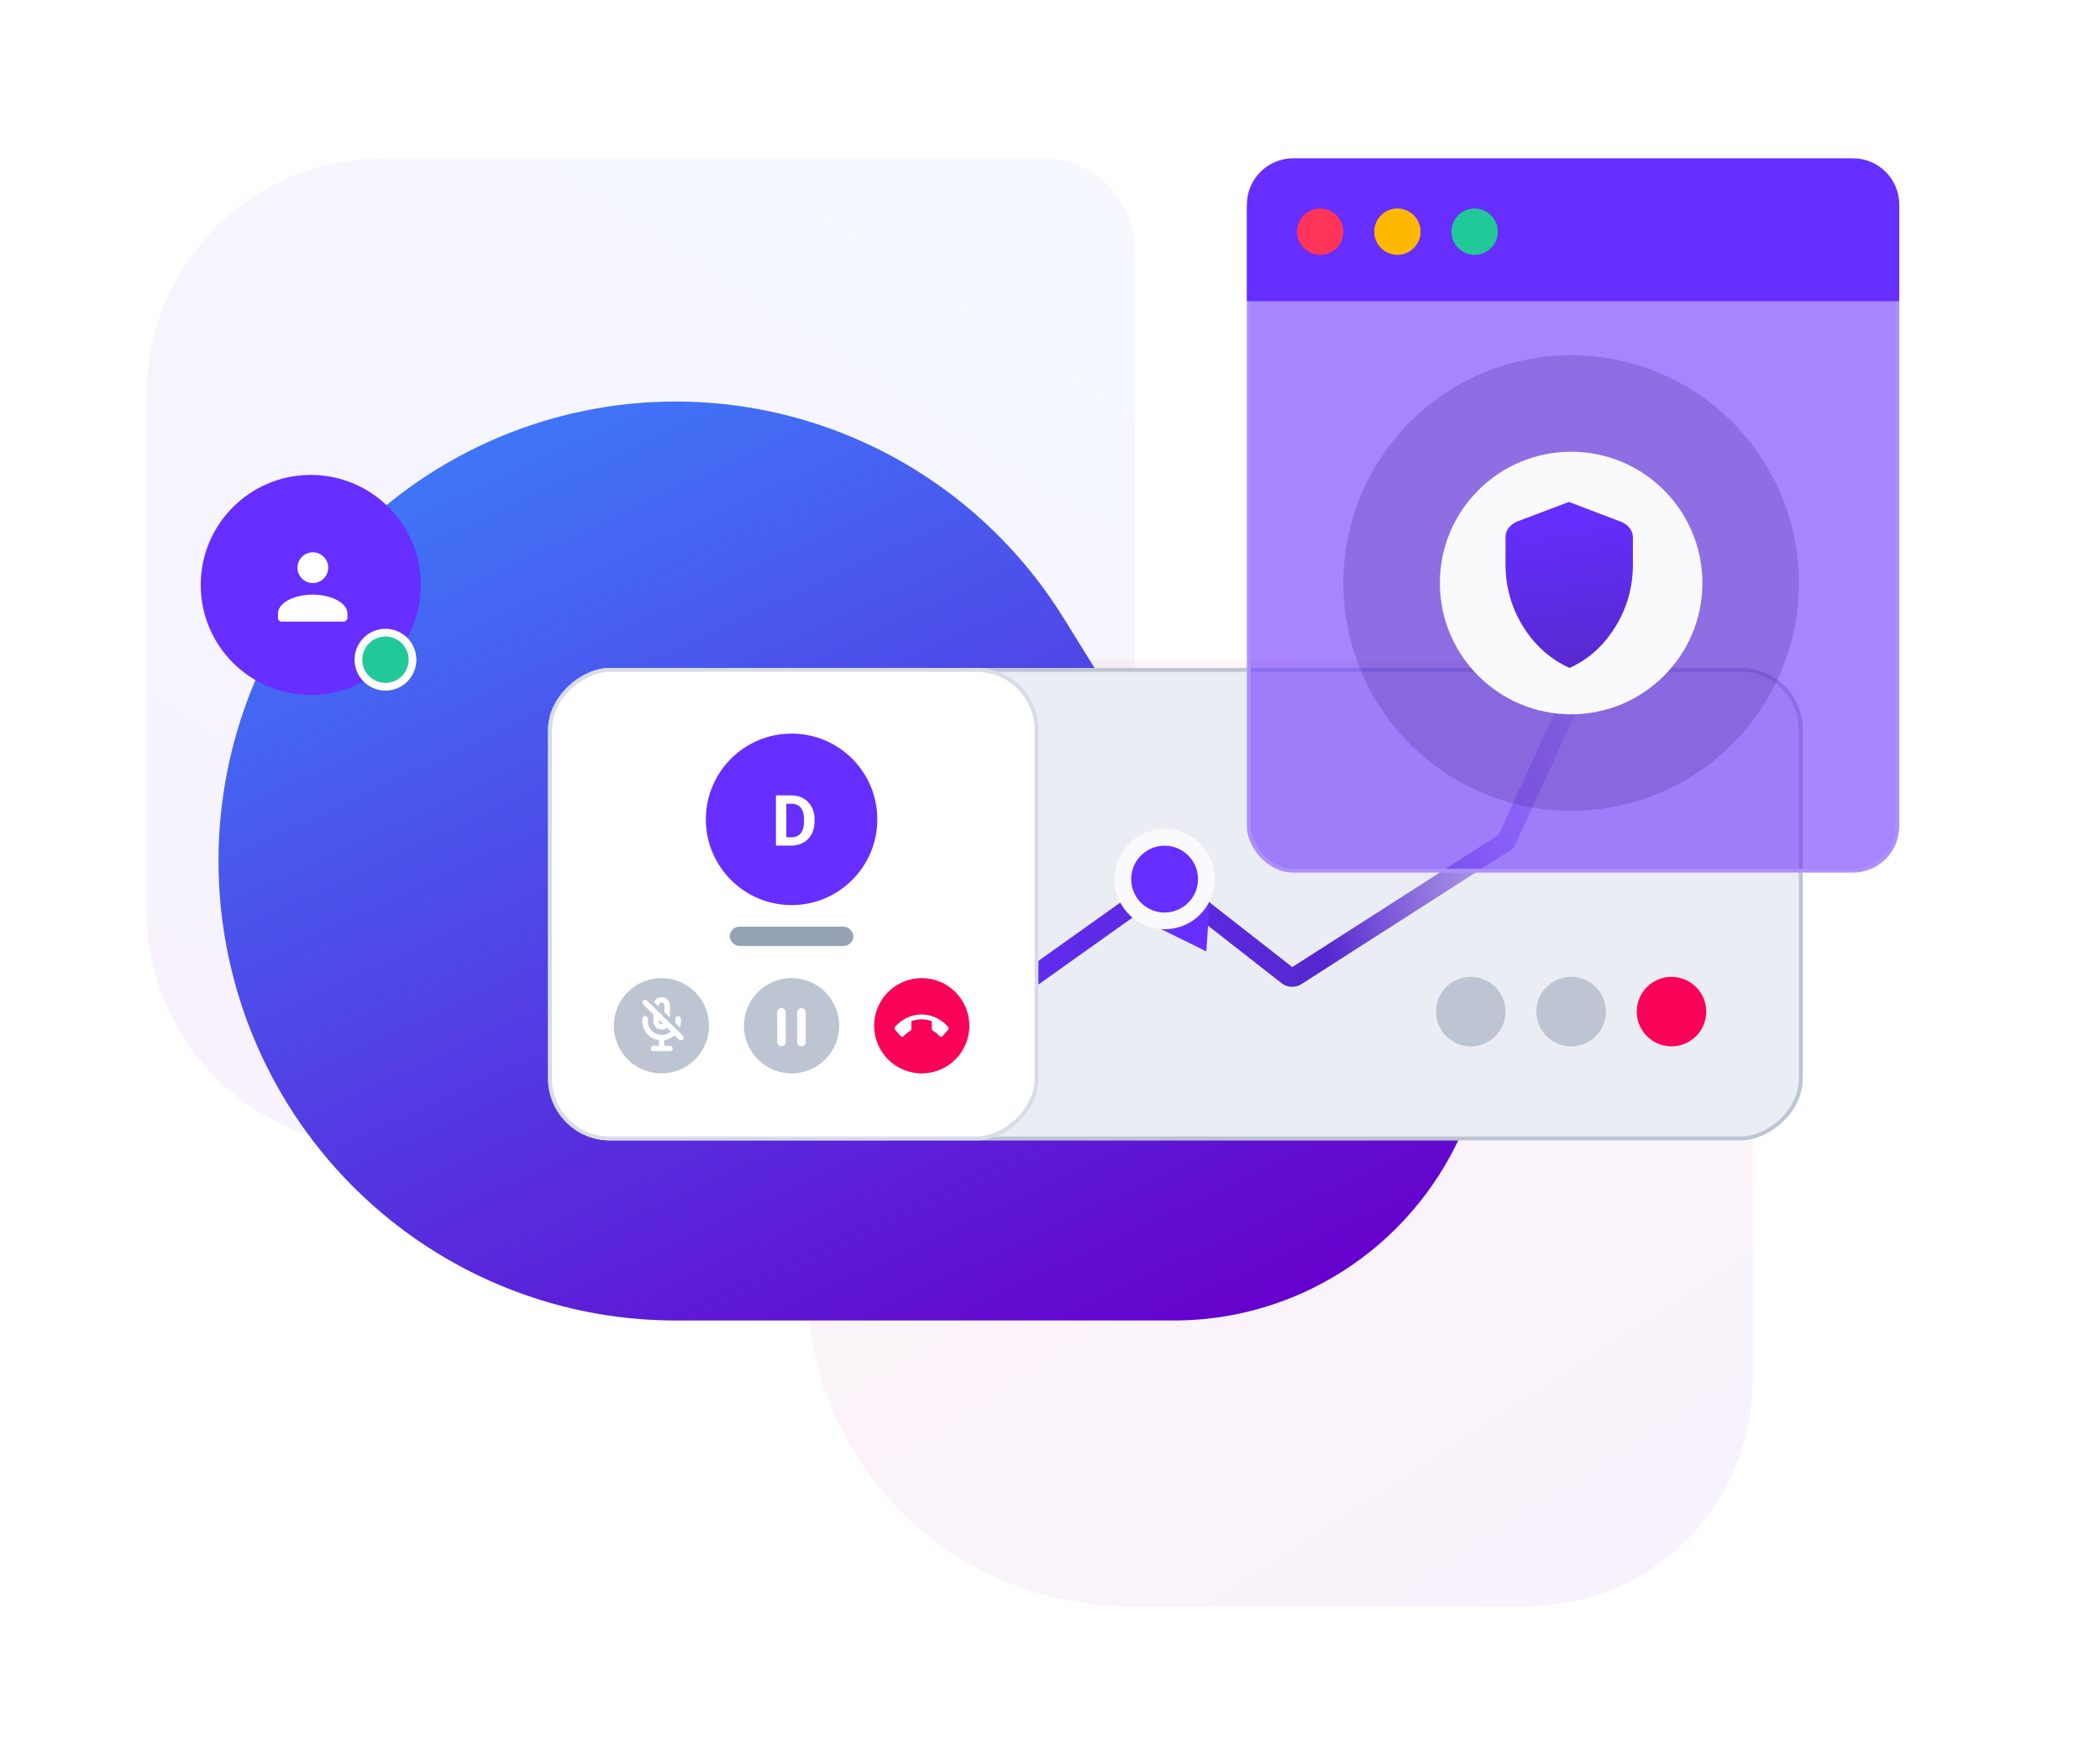
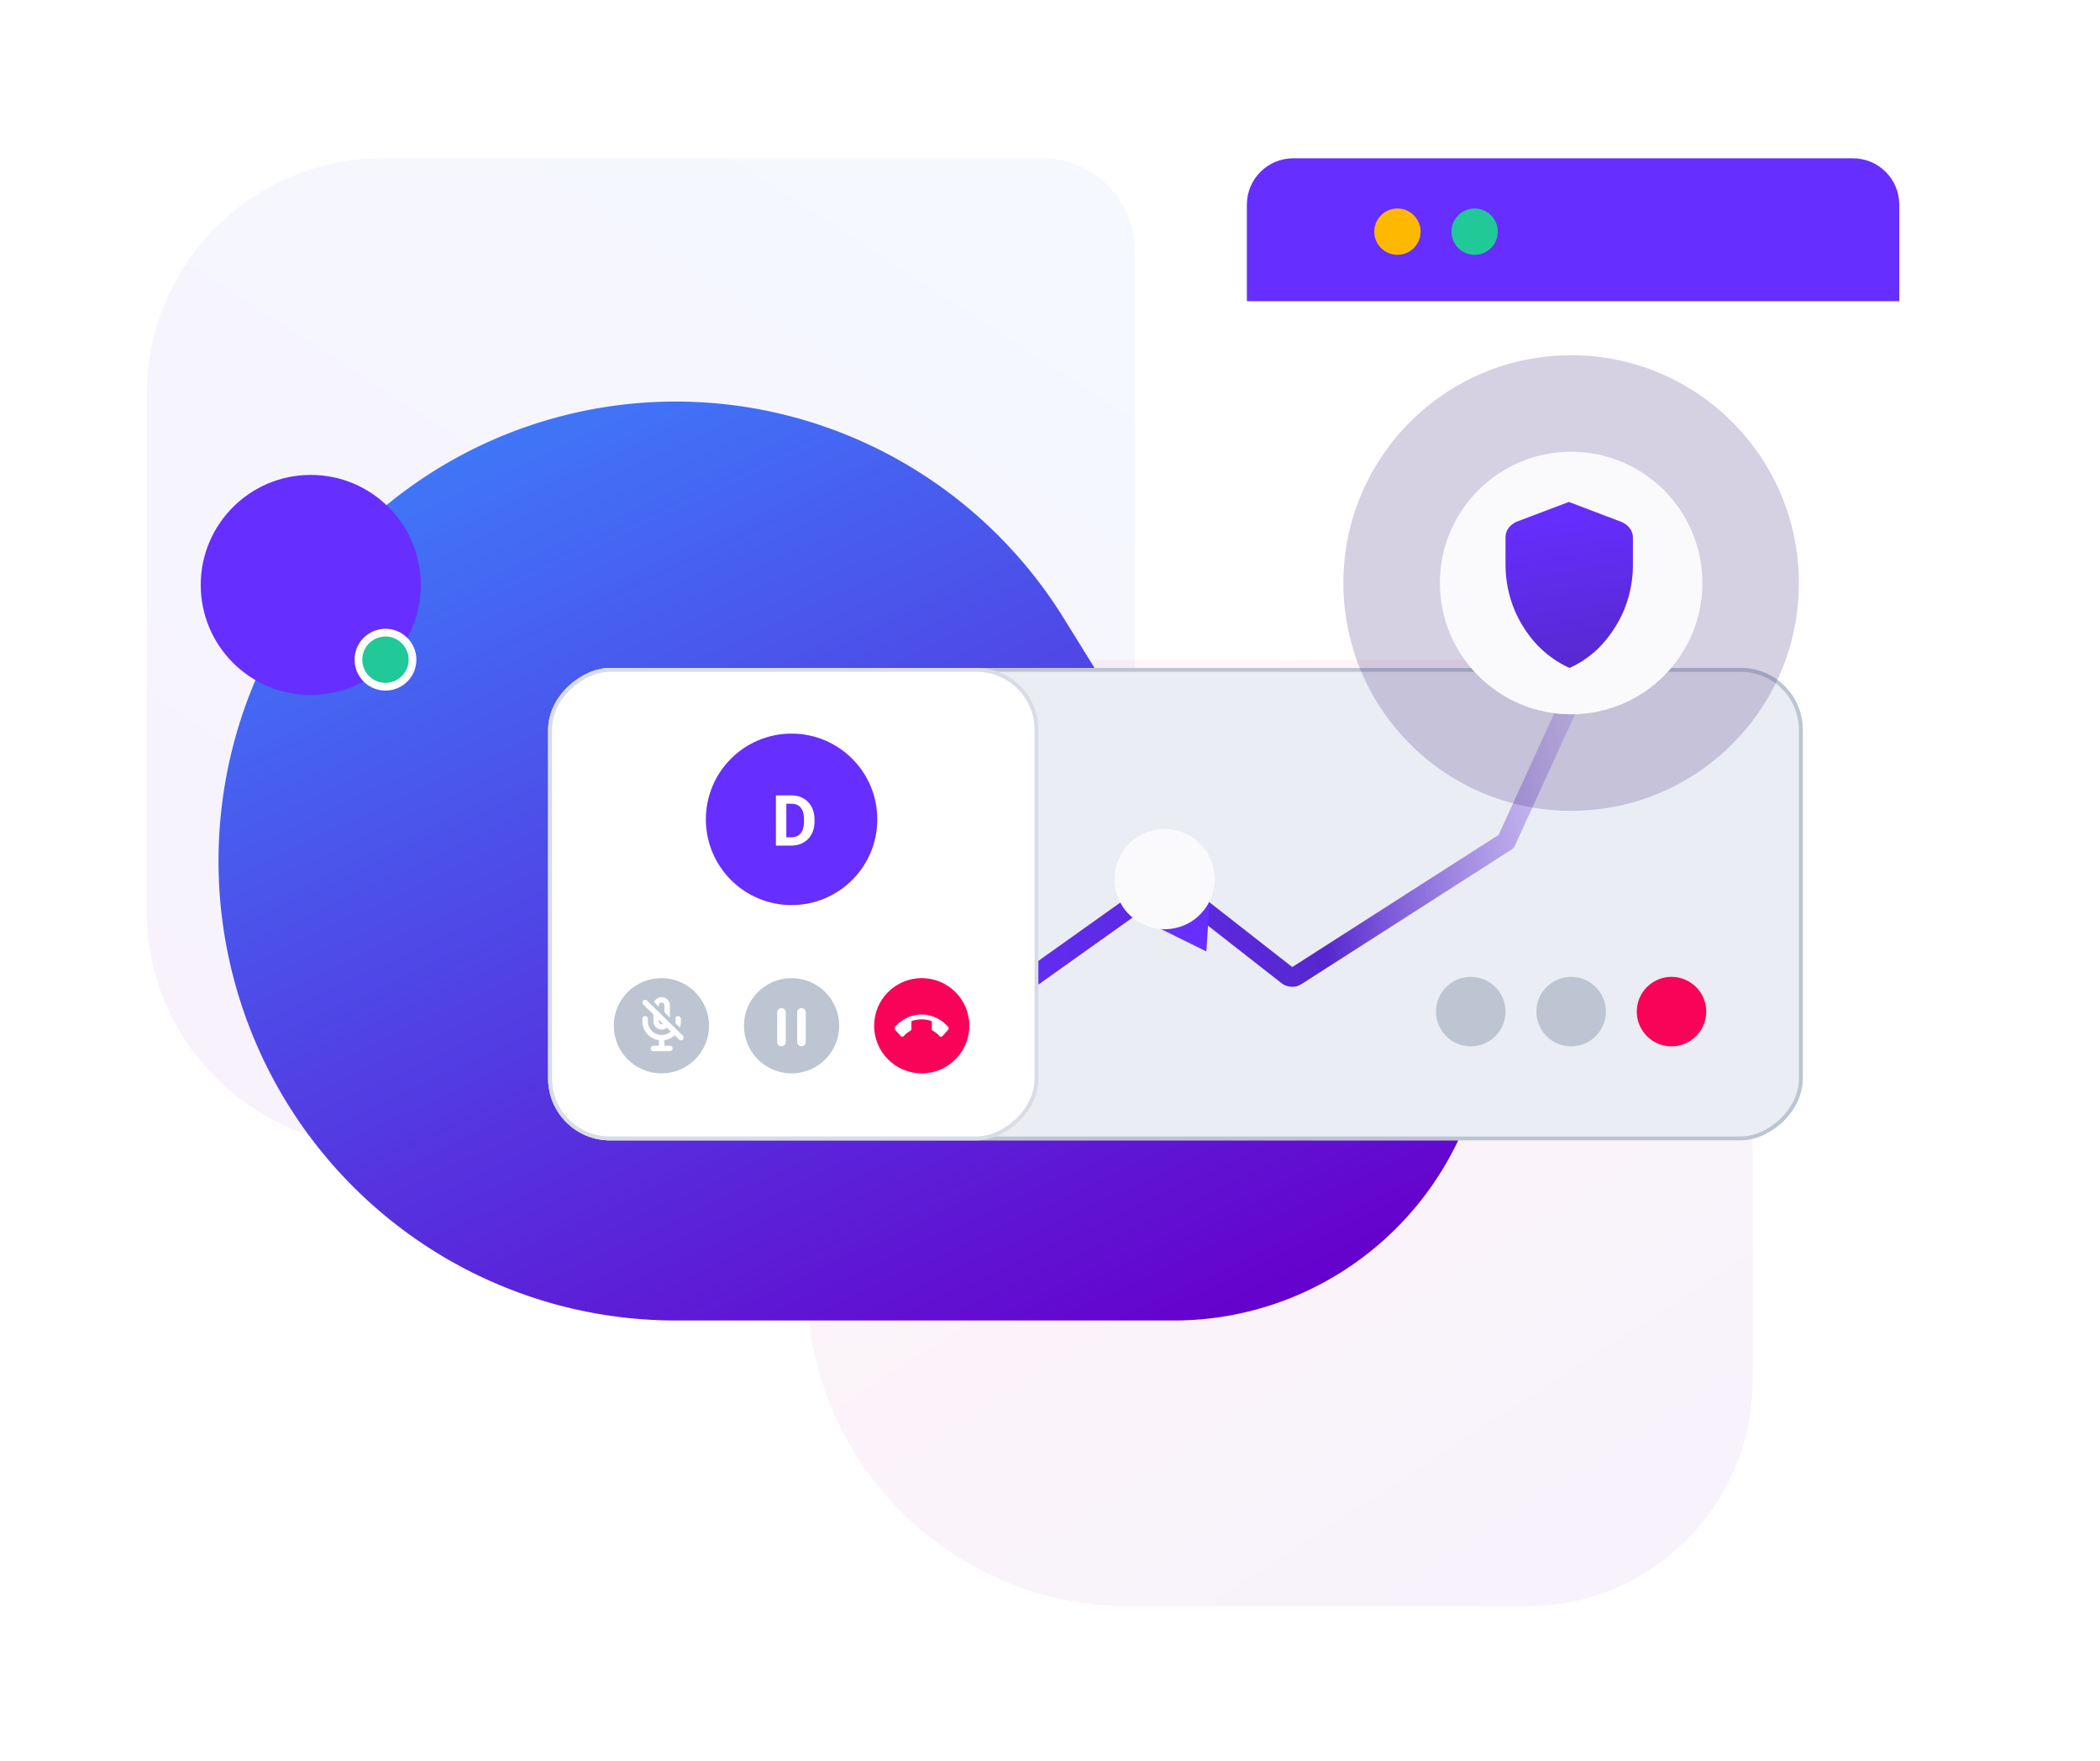
<svg xmlns="http://www.w3.org/2000/svg" width="544" height="456" fill="none">
  <path opacity=".05" d="M294 65c0-13.255-10.745-24-24-24H99.09C65.352 41 38 68.351 38 102.091v133.818C38 269.649 65.351 297 99.09 297h107.637c48.2 0 87.273-39.073 87.273-87.273V65z" fill="url(#paint0_linear)" />
  <path opacity=".05" d="M209 195c0-13.255 10.745-24 24-24h162.534c32.29 0 58.466 26.176 58.466 58.466v128.068c0 32.29-26.176 58.466-58.466 58.466H292.523C246.394 416 209 378.606 209 332.477V195z" fill="url(#paint1_linear)" />
  <g filter="url(#filter0_d)">
    <path fill-rule="evenodd" clip-rule="evenodd" d="M303.884 342c21.452.061 42.066-8.368 57.381-23.464 15.316-15.096 24.101-35.644 24.456-57.199.355-21.556-7.75-42.385-22.56-57.981-14.81-15.597-35.135-24.707-56.577-25.359l-20.322-.618-10.756-17.337a118.65 118.65 0 00-44.341-41.816 117.943 117.943 0 00-59.147-14.188 117.986 117.986 0 00-58.354 17.183 118.735 118.735 0 00-42.175 44.021 119.467 119.467 0 00-14.874 59.253 119.438 119.438 0 0016.35 58.857 118.698 118.698 0 0043.262 42.944A117.977 117.977 0 00174.984 342h128.9z" fill="url(#paint2_linear)" />
  </g>
  <g filter="url(#filter1_b)">
    <rect x="142" y="295.342" width="122.342" height="325" rx="16" transform="rotate(-90 142 295.342)" fill="#EAEDF3" />
    <rect x="142.5" y="294.842" width="121.342" height="324" rx="15.5" transform="rotate(-90 142.5 294.842)" stroke="#BCC5D1" />
  </g>
  <path d="M255 261.888l46.061-32.78a1.997 1.997 0 012.391.054l30.047 23.489a2 2 0 002.311.109l54.364-34.815L408 179" stroke="url(#paint3_linear)" stroke-width="5" stroke-linecap="round" stroke-linejoin="round" />
  <path d="M313.51 230.853l-1.004 15.568-13.985-6.914 14.989-8.654z" fill="#662EFF" />
  <g filter="url(#filter2_d)">
    <circle cx="301.688" cy="227.688" transform="rotate(-120 301.688 227.688)" fill="#FAFAFD" r="12.98" />
  </g>
-   <circle cx="301.688" cy="227.685" r="8.654" transform="rotate(-120 301.688 227.685)" fill="#662EFF" />
  <g filter="url(#filter3_b)">
    <circle cx="80.5" cy="151.5" r="28.5" fill="#662EFF" />
  </g>
-   <path fill-rule="evenodd" clip-rule="evenodd" d="M83.817 144.167a3.984 3.984 0 11-5.633 5.634 3.984 3.984 0 015.633-5.634zM81 154.008c4.554 0 9 1.967 9 4.992v1a1 1 0 01-1 1H73a1 1 0 01-1-1v-1c0-3.026 4.446-4.992 9-4.992z" fill="#fff" />
  <path fill-rule="evenodd" clip-rule="evenodd" d="M99.856 163.857a7 7 0 110 14 7 7 0 010-14z" fill="#20C997" stroke="#fff" stroke-width="2" />
  <rect x="142.5" y="294.842" width="121.342" height="126" rx="15.5" transform="rotate(-90 142.5 294.842)" fill="#fff" stroke="#D8DCE6" />
  <circle cx="171.336" cy="265.664" r="12.336" fill="#BCC5D1" />
  <path fill-rule="evenodd" clip-rule="evenodd" d="M169.259 262.743v1.81c0 1.161.955 2.097 2.138 2.097.513 0 .991-.181 1.354-.475l1.012.993a3.573 3.573 0 01-2.366.881c-1.967 0-3.563-1.566-3.563-3.496v-.699a.709.709 0 00-.713-.699.708.708 0 00-.712.699v.699c0 2.468 1.86 4.509 4.276 4.845V270.845h-1.426a.707.707 0 00-.712.699c0 .384.32.699.712.699h4.276a.709.709 0 00.713-.699.708.708 0 00-.713-.699h-1.425v-1.398-.049a4.958 4.958 0 002.665-1.245l1.112 1.084a.719.719 0 001.005 0 .687.687 0 000-.986l-9.265-9.088a.72.72 0 00-1.005 0 .689.689 0 000 .986l2.637 2.594zm1.426 1.398v.412c0 .385.32.699.712.699a.68.68 0 00.335-.084l-1.047-1.027z" fill="#fff" />
  <path d="M172.109 262.169v-1.81a.708.708 0 00-.713-.699.708.708 0 00-.713.699v.412l-1.254-1.23a2.147 2.147 0 011.967-1.279c1.183 0 2.138.936 2.138 2.097v3.208l-1.425-1.398zM176.128 266.112l-1.19-1.168c.015-.125.022-.258.022-.384v-.699c0-.385.32-.699.712-.699.392 0 .713.314.713.699v.699a4.89 4.89 0 01-.257 1.552z" fill="#fff" />
  <circle cx="205.056" cy="265.664" r="12.336" fill="#BCC5D1" />
  <path d="M201.328 262.166c0-.585.496-1.057 1.11-1.057.615 0 1.111.472 1.111 1.057v7.755c0 .585-.496 1.057-1.111 1.057-.614 0-1.11-.472-1.11-1.057v-7.755zM206.509 262.166c0-.585.496-1.057 1.111-1.057.614 0 1.11.472 1.11 1.057v7.755c0 .585-.496 1.057-1.11 1.057-.615 0-1.111-.472-1.111-1.057v-7.755z" fill="#fff" />
  <circle cx="238.776" cy="265.664" r="12.336" fill="#F90359" />
  <path d="M245.734 266.322a.691.691 0 01-.167.446l-1.404 1.555a.553.553 0 01-.398.187.54.54 0 01-.405-.187 6.364 6.364 0 00-1.662-1.331.634.634 0 01-.308-.562l-.007-1.957a7.797 7.797 0 00-5.286 0v1.957a.633.633 0 01-.307.562 6.62 6.62 0 00-1.663 1.331.55.55 0 01-.398.187.542.542 0 01-.405-.187l-1.403-1.555a.673.673 0 010-.892c1.808-2 4.26-3.13 6.816-3.123 2.556 0 5.007 1.13 6.816 3.13a.599.599 0 01.181.439z" fill="#fff" />
-   <rect x="189.056" y="240" width="32" height="5" rx="2.5" fill="#95A2B3" />
  <g filter="url(#filter4_d)">
    <circle cx="205.056" cy="212.206" r="22.206" fill="#662EFF" />
  </g>
  <path d="M201 219v-13h4.025c1.15 0 2.177.259 3.082.777a5.36 5.36 0 012.129 2.196c.509.947.764 2.024.764 3.232v.599c0 1.208-.252 2.282-.755 3.223a5.328 5.328 0 01-2.111 2.187c-.911.518-1.938.78-3.082.786H201zm2.695-10.83v8.678h1.303c1.054 0 1.86-.342 2.417-1.027.557-.684.842-1.663.854-2.937v-.688c0-1.321-.276-2.321-.827-3-.551-.684-1.357-1.026-2.417-1.026h-1.33z" fill="#fff" />
-   <rect x="323.5" y="43.5" width="168" height="182" rx="11.5" fill="#662EFF" fill-opacity=".58" stroke="#AD8FFF" />
  <path d="M323 53c0-6.627 5.373-12 12-12h145c6.627 0 12 5.373 12 12v25H323V53z" fill="#662EFF" />
-   <circle cx="342" cy="60" r="6" fill="#FF3459" />
  <circle cx="362" cy="60" r="6" fill="#FFB800" />
  <circle cx="382" cy="60" r="6" fill="#20C997" />
  <circle r="9" transform="matrix(1 0 0 -1 381 262)" fill="#BCC5D1" />
  <circle r="9" transform="matrix(1 0 0 -1 407 262)" fill="#BCC5D1" />
  <circle r="9" transform="matrix(1 0 0 -1 433 262)" fill="#F90359" />
  <circle opacity=".2" cx="407" cy="151" r="59" fill="#351877" />
  <circle cx="407" cy="151" r="34" fill="#FAFAFD" />
  <g filter="url(#filter5_d)">
    <path d="M423 146.263c0 5.535-1.431 10.985-4.378 15.81-2.469 4.058-6.145 8.259-12.038 10.927-5.893-2.668-9.737-6.925-12.206-11.013-2.947-4.825-4.378-10.303-4.378-15.837v-7.039c0-1.59.954-3.094 2.834-3.974L406.416 130l13.75 5.222c1.88.88 2.834 2.385 2.834 3.974v7.067z" fill="url(#paint4_linear)" />
  </g>
  <defs>
    <filter id="filter0_d" x="24.606" y="88" width="393.126" height="302" color-interpolation-filters="sRGB">
      <feGaussianBlur stdDeviation="16" />
    </filter>
    <filter id="filter1_b" x="102" y="133" width="405" height="202.342" color-interpolation-filters="sRGB">
      <feGaussianBlur stdDeviation="20" />
    </filter>
    <filter id="filter2_d" x="279.957" y="207.956" width="43.463" height="43.463" color-interpolation-filters="sRGB">
      <feGaussianBlur stdDeviation="2" />
    </filter>
    <filter id="filter3_b" x="12" y="83" width="137" height="137" color-interpolation-filters="sRGB">
      <feGaussianBlur stdDeviation="20" />
    </filter>
    <filter id="filter4_d" x="172.851" y="184" width="64.411" height="64.411" color-interpolation-filters="sRGB">
      <feGaussianBlur stdDeviation="5" />
    </filter>
    <filter id="filter5_d" x="380" y="124" width="53" height="63" color-interpolation-filters="sRGB">
      <feGaussianBlur stdDeviation="5" />
    </filter>
    <linearGradient id="paint0_linear" x1="376.69" y1="123.69" x2="211.31" y2="379.69" gradientUnits="userSpaceOnUse">
      <stop stop-color="#3E7BFA" />
      <stop offset="1" stop-color="#60C" />
    </linearGradient>
    <linearGradient id="paint1_linear" x1="129.863" y1="250.137" x2="288.137" y2="495.137" gradientUnits="userSpaceOnUse">
      <stop stop-color="#FF3B3B" />
      <stop offset="1" stop-color="#60C" />
    </linearGradient>
    <linearGradient id="paint2_linear" x1="-49.705" y1="180.876" x2="79.649" y2="457.775" gradientUnits="userSpaceOnUse">
      <stop stop-color="#3E7BFA" />
      <stop offset="1" stop-color="#60C" />
    </linearGradient>
    <linearGradient id="paint3_linear" x1="237.951" y1="281.27" x2="479.558" y2="234.469" gradientUnits="userSpaceOnUse">
      <stop stop-color="#662EFF" />
      <stop offset=".448" stop-color="#5627CF" />
      <stop offset="1" stop-color="#fff" stop-opacity="0" />
    </linearGradient>
    <linearGradient id="paint4_linear" x1="399.9" y1="132.389" x2="406.674" y2="172.971" gradientUnits="userSpaceOnUse">
      <stop stop-color="#662EFF" />
      <stop offset="1" stop-color="#5729D0" />
    </linearGradient>
  </defs>
</svg>